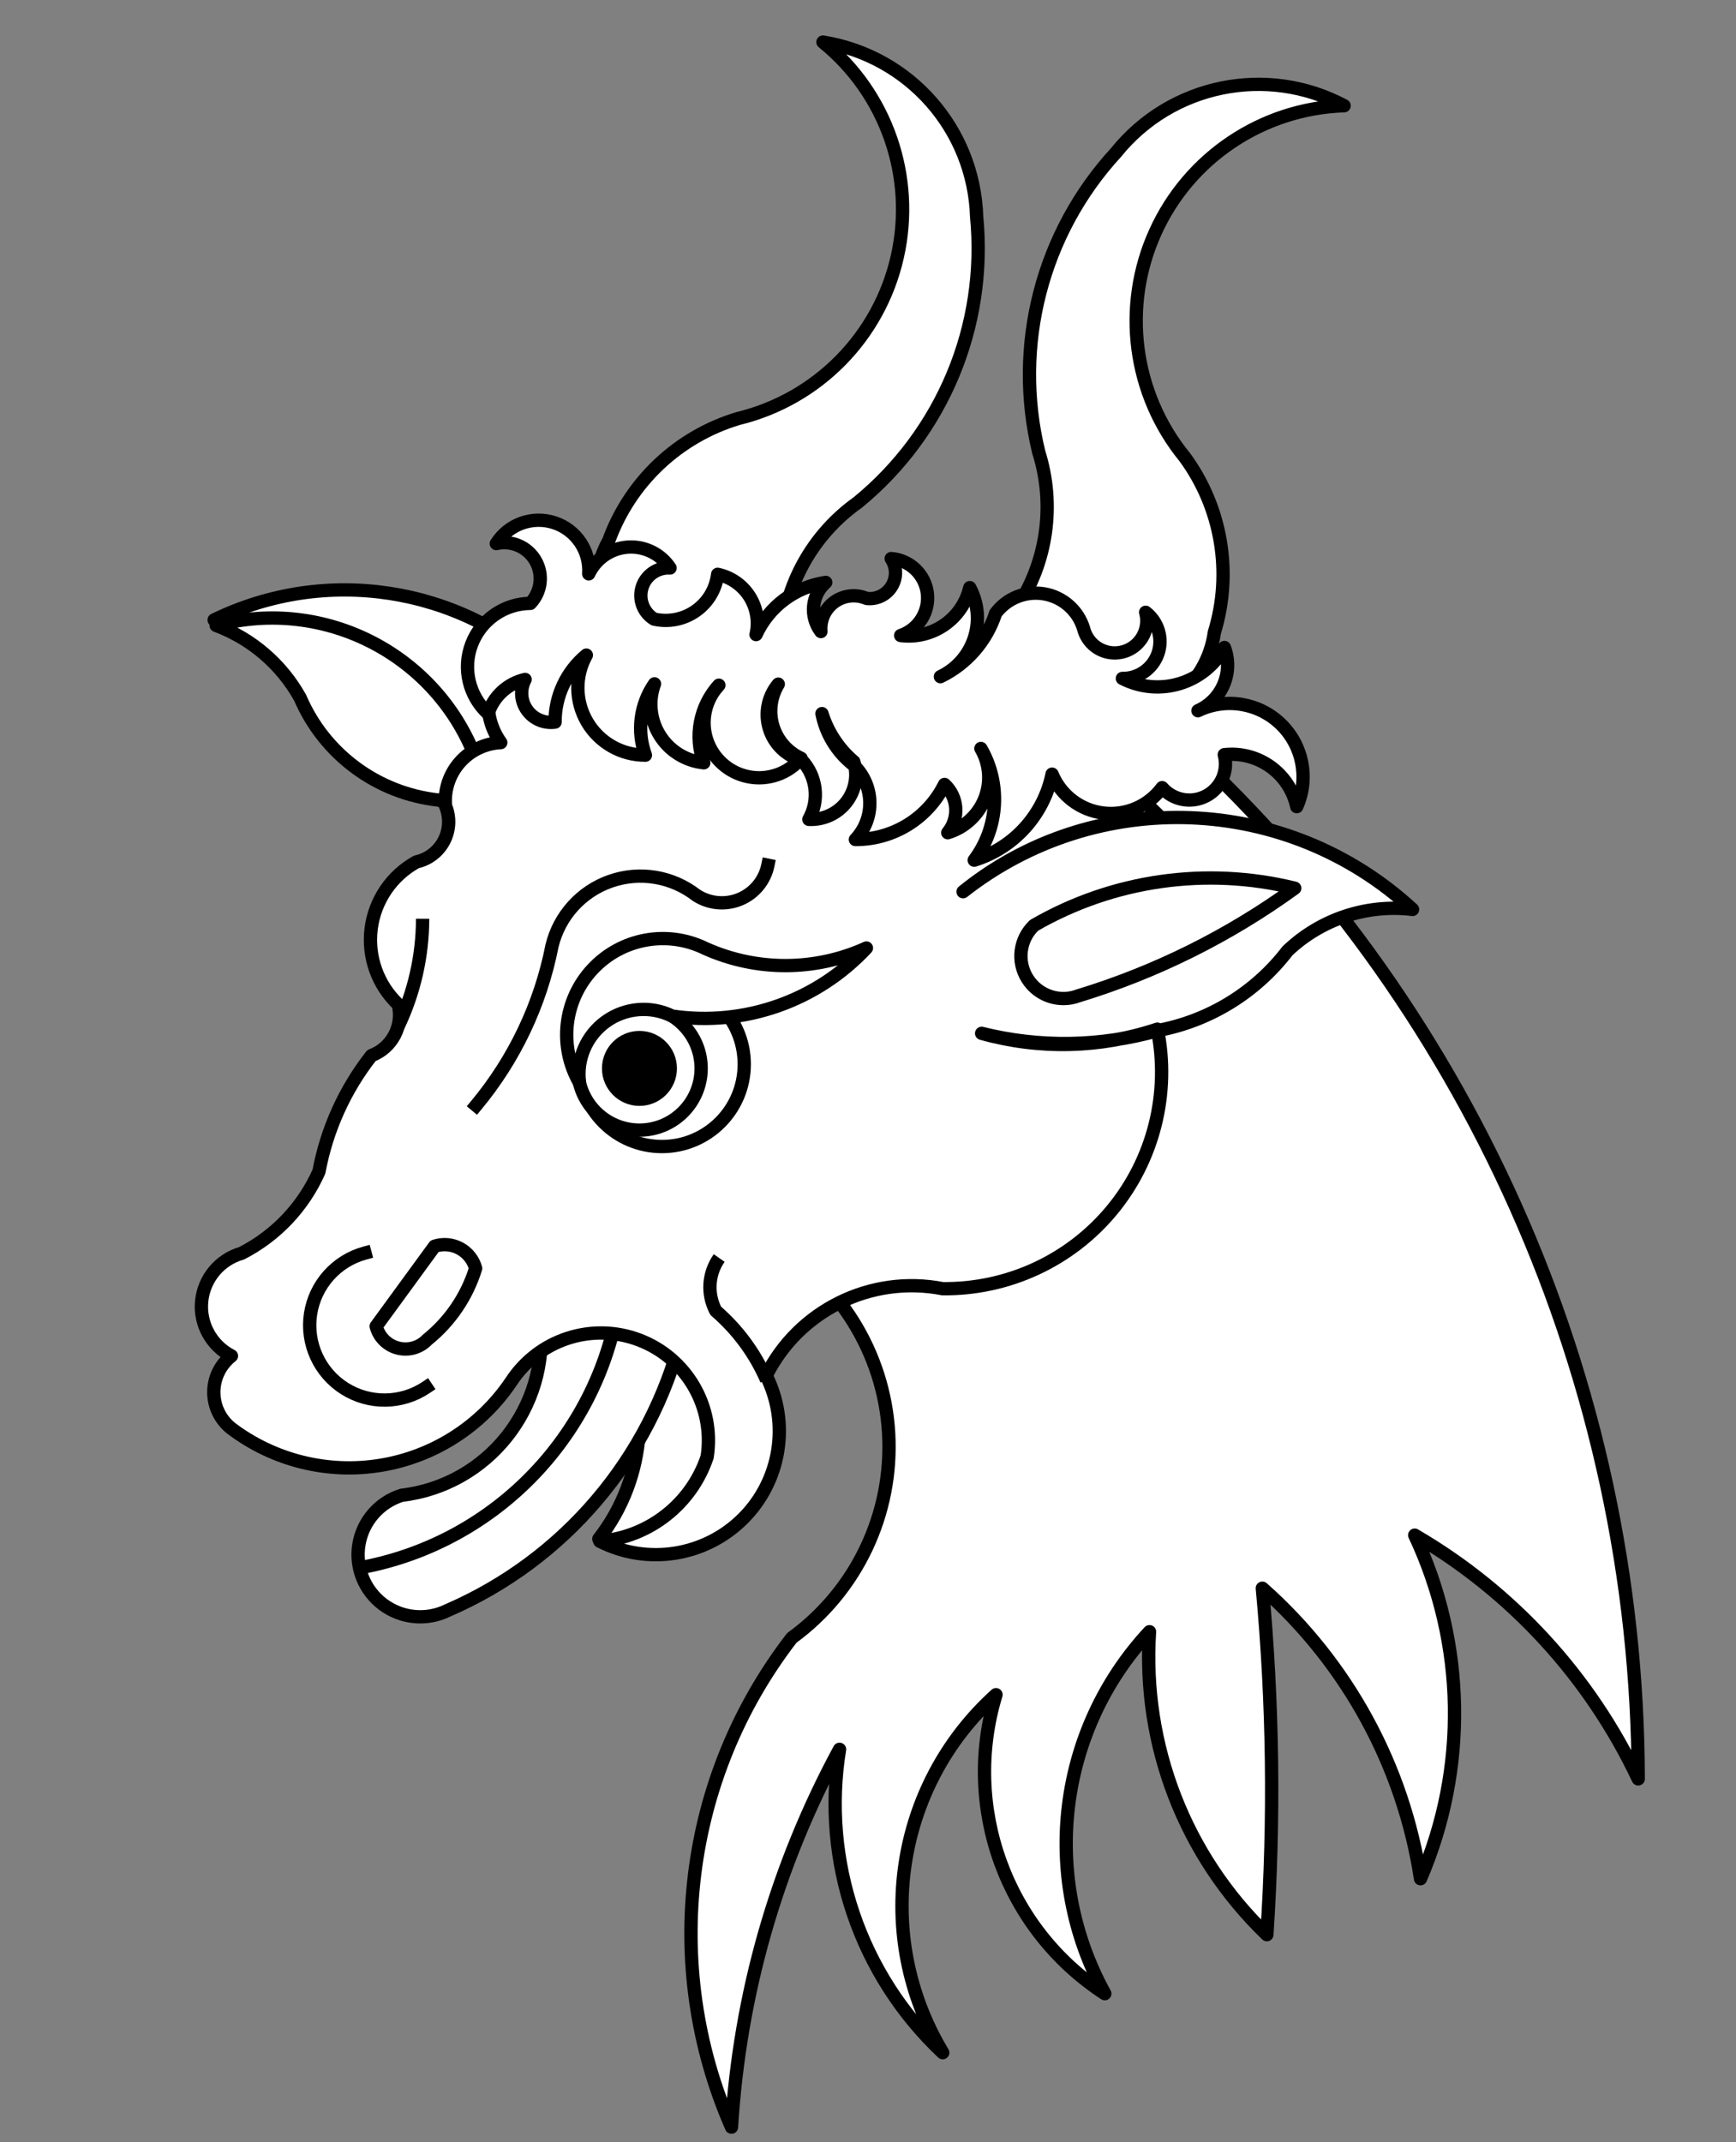
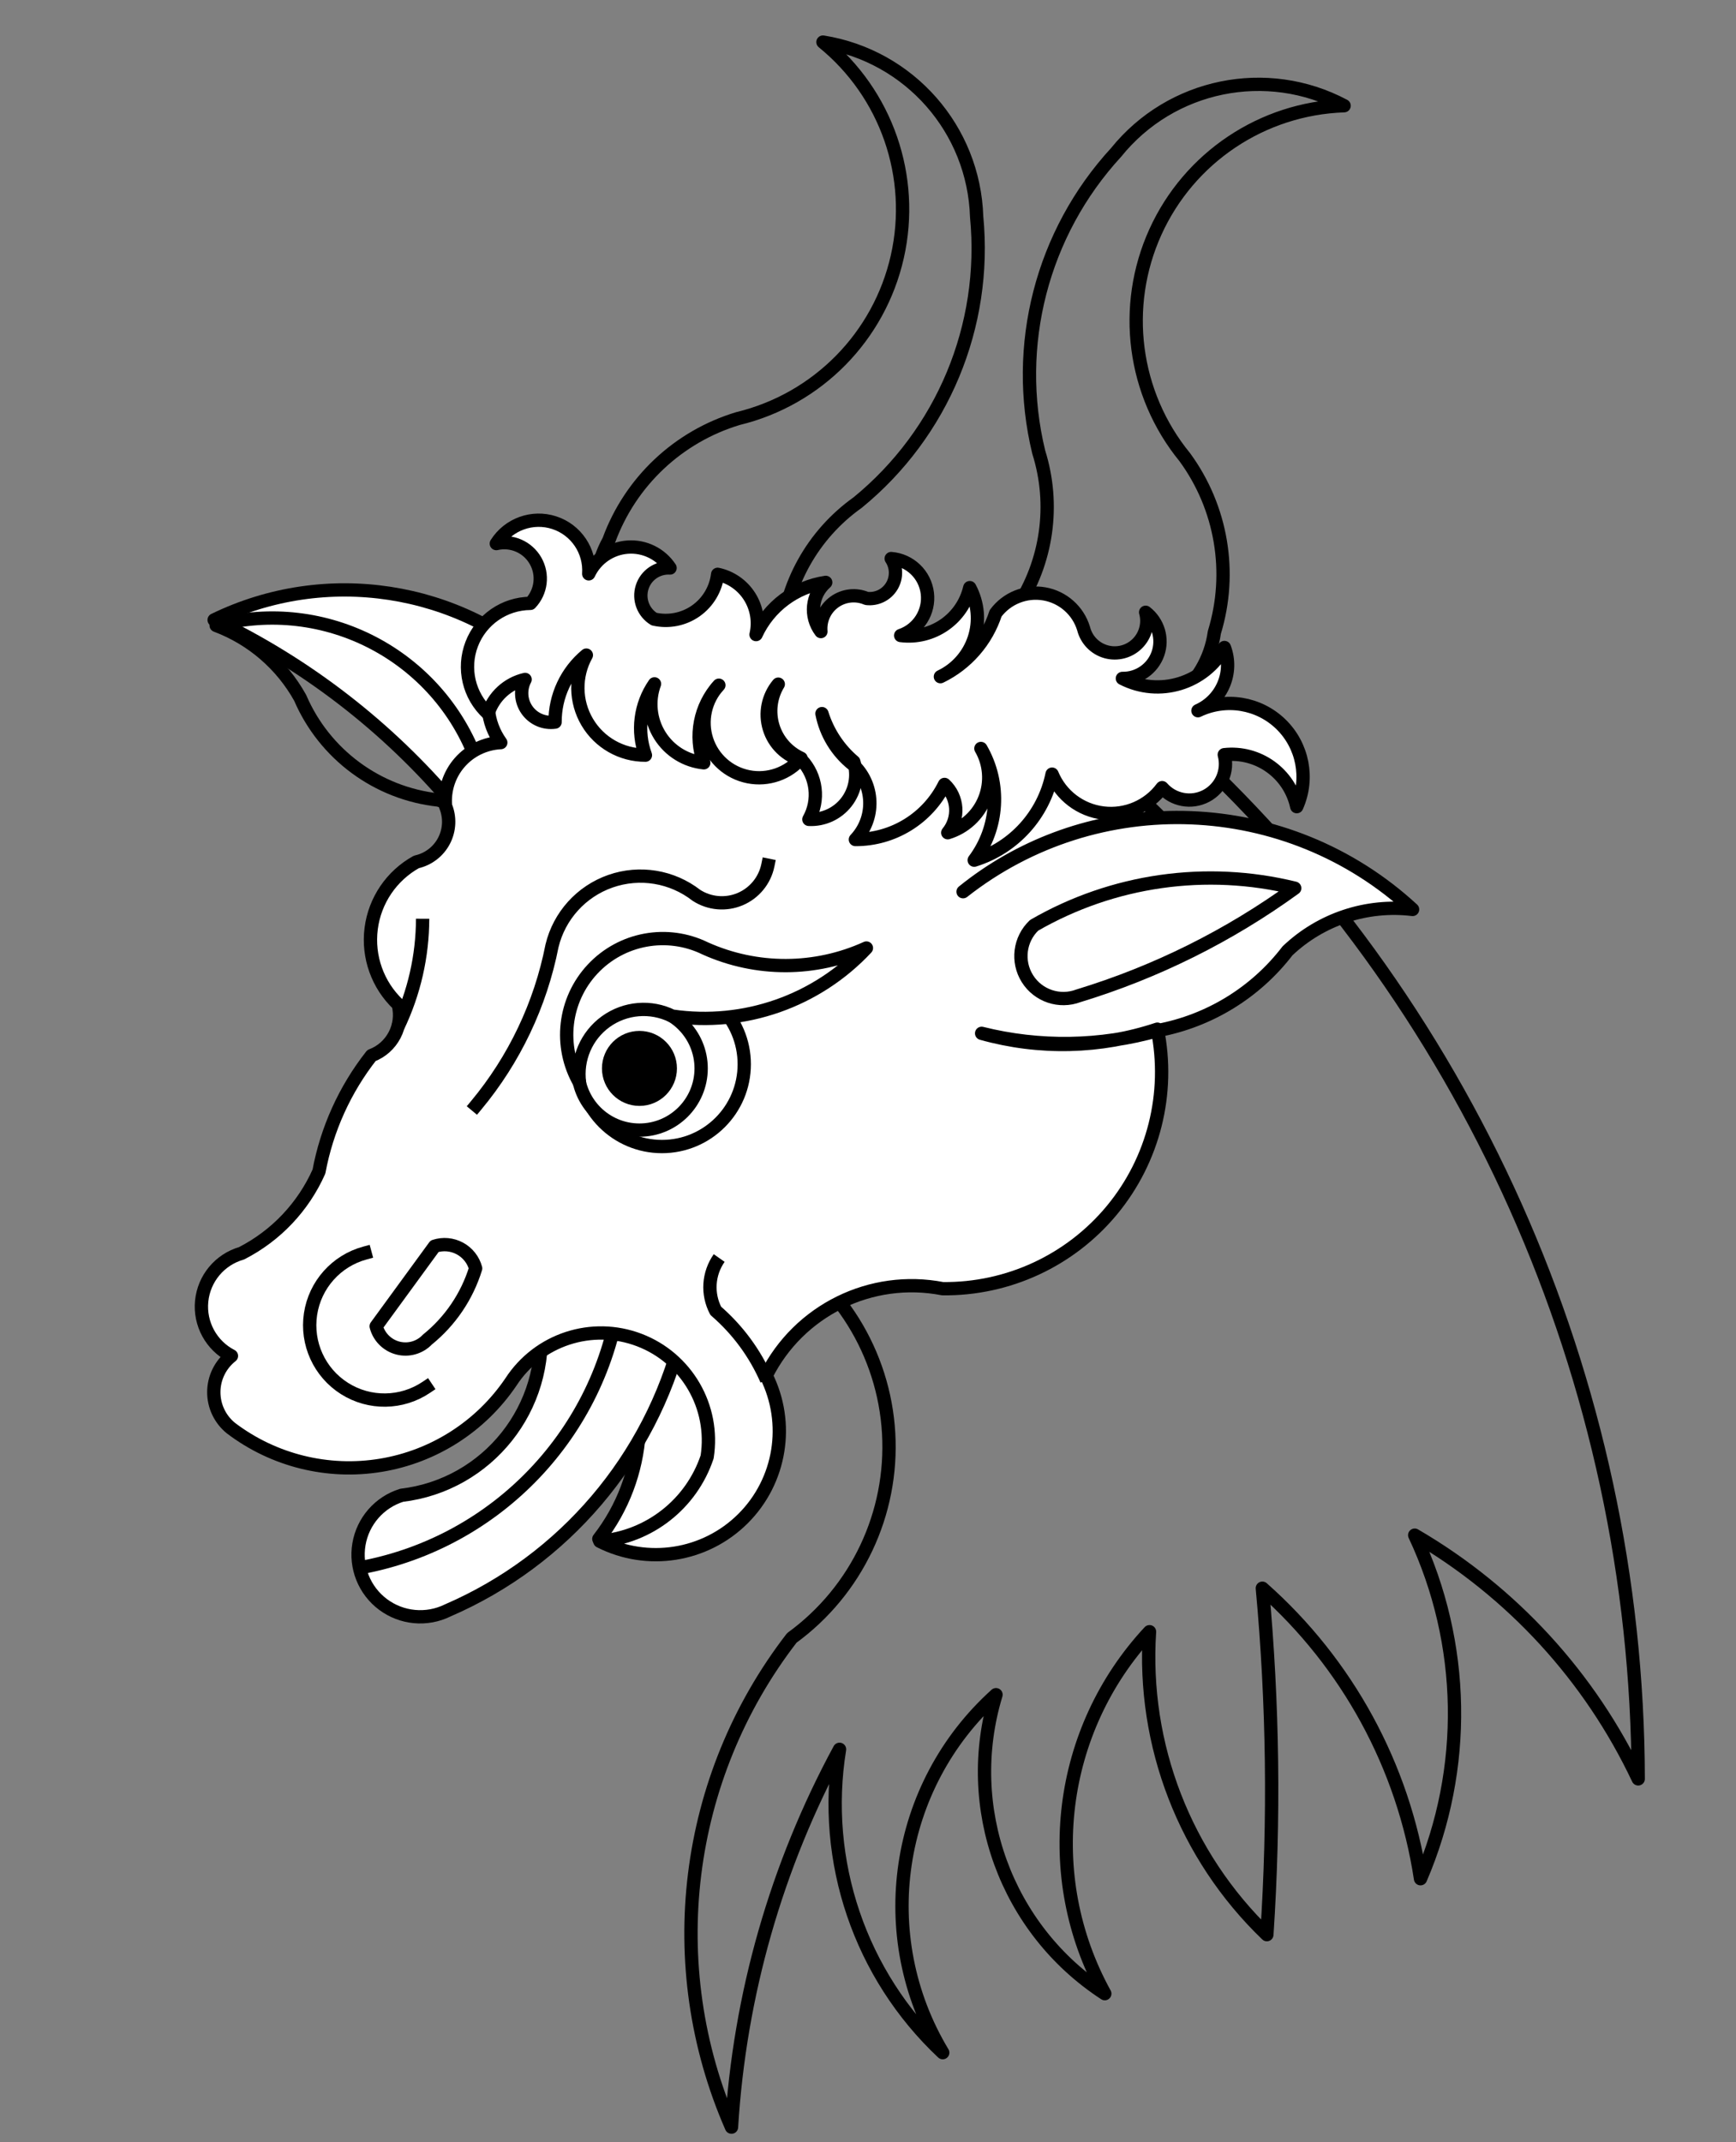
<svg xmlns="http://www.w3.org/2000/svg" version="1.1" viewBox="53 61.5 261 322" width="261" height="322">
  <rect x="53" y="61.5" width="261" height="322" fill="#808080" stroke="none" />
  <defs>
    <clipPath id="artboard_clip_path">
      <path d="M 53 61.5 L 314 61.5 L 314 383.5 L 53 383.5 Z" />
    </clipPath>
  </defs>
  <g id="Bull_s_Head_Erased" stroke="none" stroke-opacity="1" stroke-dasharray="none" fill="none" fill-opacity="1">
    <title>Bull's Head Erased</title>
    <g id="Bull_s_Head_Erased_Layer_2" clip-path="url(#artboard_clip_path)">
      <title>Layer 2</title>
      <g id="Group_291">
        <g id="Graphic_326">
          <path d="M 145.19 260.43 C 151.159 270.652 150.305 283.478 143.033 292.818 C 149.878 295.512 157.679 293.509 162.378 287.849 C 167.077 282.19 167.612 274.153 163.705 267.92 C 159.798 261.688 152.332 258.667 145.19 260.43 Z" fill="#FFFFFF" />
        </g>
        <g id="Graphic_325">
          <path d="M 145.19 260.429 C 151.159 270.652 150.305 283.478 143.033 292.818 C 149.878 295.512 157.679 293.508 162.378 287.849 C 167.077 282.189 167.612 274.153 163.705 267.92 C 159.798 261.688 152.332 258.667 145.19 260.429 Z" stroke="black" stroke-linecap="round" stroke-linejoin="round" stroke-width="2" />
        </g>
        <g id="Graphic_324">
          <path d="M 134.217 260.084 C 135.624 273.045 126.332 284.722 113.386 286.26 C 110.036 287.31 107.558 290.149 106.968 293.609 C 106.378 297.069 107.776 300.568 110.588 302.669 C 113.4 304.77 117.152 305.118 120.303 303.571 C 137.8 296.01 150.79 280.748 155.457 262.267 C 150.067 256.039 140.761 255.083 134.217 260.084 Z" fill="#FFFFFF" />
        </g>
        <g id="Graphic_323">
          <path d="M 134.217 260.084 C 135.624 273.045 126.332 284.722 113.386 286.26 C 110.036 287.31 107.557 290.148 106.967 293.609 C 106.377 297.069 107.776 300.568 110.588 302.669 C 113.4 304.77 117.152 305.118 120.303 303.57 C 137.8 296.01 150.79 280.747 155.457 262.267 C 150.067 256.039 140.761 255.083 134.217 260.084 Z" stroke="black" stroke-linecap="round" stroke-linejoin="round" stroke-width="2" />
        </g>
        <g id="Line_322">
          <path d="M 107.413 297.102 C 127.751 293.259 143.358 276.851 146.181 256.347" stroke="black" stroke-linecap="round" stroke-linejoin="round" stroke-width="2" />
        </g>
        <g id="Graphic_321">
          <path d="M 85.197 154.685 C 101.951 146.543 121.992 149.605 135.551 162.377 C 139.964 166.687 140.573 173.573 136.985 178.591 C 133.397 183.61 126.685 185.261 121.178 182.479 C 111.293 170.766 99.027 161.291 85.197 154.685 Z" fill="#FFFFFF" />
        </g>
        <g id="Graphic_320">
          <path d="M 85.197 154.685 C 101.951 146.543 121.992 149.605 135.551 162.376 C 139.964 166.687 140.573 173.573 136.985 178.591 C 133.397 183.61 126.684 185.261 121.178 182.479 C 111.293 170.766 99.027 161.291 85.197 154.685 Z" stroke="black" stroke-linecap="round" stroke-linejoin="round" stroke-width="2" />
        </g>
        <g id="Graphic_319">
-           <path d="M 85.497 155.508 C 90.866 157.524 95.344 161.384 98.13 166.398 C 101.785 174.886 109.723 180.753 118.911 181.757 C 120.563 182.338 122.403 181.917 123.638 180.674 C 124.873 179.432 125.283 177.59 124.692 175.941 C 118.889 160.008 101.882 151.142 85.497 155.508 Z" fill="#FFFFFF" />
-         </g>
+           </g>
        <g id="Graphic_318">
          <path d="M 85.497 155.508 C 90.866 157.524 95.344 161.384 98.13 166.397 C 101.785 174.886 109.723 180.753 118.911 181.757 C 120.563 182.338 122.403 181.917 123.638 180.674 C 124.873 179.432 125.283 177.59 124.692 175.941 C 118.889 160.008 101.882 151.142 85.497 155.508 Z" stroke="black" stroke-linecap="round" stroke-linejoin="round" stroke-width="2" />
        </g>
        <g id="Graphic_317">
-           <path d="M 205.871 152.872 C 204.981 161.005 210.787 168.345 218.906 169.352 C 227.025 170.36 234.449 164.661 235.573 156.557 C 238.325 147.569 236.677 137.809 231.127 130.223 C 223.339 120.697 221.626 107.579 226.707 96.373 C 231.788 85.167 242.784 77.811 255.081 77.392 C 243.453 71.21 229.074 74.151 220.808 84.402 C 209.645 96.532 205.278 113.435 209.168 129.454 C 211.659 137.357 210.447 145.963 205.871 152.872 Z" fill="#FFFFFF" />
-         </g>
+           </g>
        <g id="Graphic_316">
          <path d="M 205.871 152.872 C 204.981 161.005 210.787 168.345 218.906 169.352 C 227.025 170.36 234.449 164.661 235.573 156.557 C 238.325 147.569 236.677 137.809 231.127 130.223 C 223.339 120.697 221.626 107.579 226.707 96.373 C 231.788 85.167 242.783 77.811 255.08 77.392 C 243.453 71.21 229.074 74.151 220.808 84.402 C 209.645 96.532 205.278 113.435 209.168 129.454 C 211.659 137.357 210.447 145.963 205.871 152.872 Z" stroke="black" stroke-linecap="round" stroke-linejoin="round" stroke-width="2" />
        </g>
        <g id="Graphic_315">
-           <path d="M 170.446 157.712 C 166.25 164.735 157.192 167.087 150.108 162.993 C 143.025 158.899 140.542 149.876 144.533 142.734 C 147.76 133.905 154.962 127.115 163.965 124.413 C 175.922 121.513 185.201 112.083 187.908 100.08 C 190.616 88.078 186.283 75.578 176.728 67.826 C 189.73 69.909 199.425 80.929 199.835 94.091 C 201.421 110.499 194.708 126.615 181.942 137.045 C 175.188 141.846 170.963 149.441 170.446 157.712 Z" fill="#FFFFFF" />
-         </g>
+           </g>
        <g id="Graphic_314">
          <path d="M 170.446 157.711 C 166.25 164.735 157.192 167.087 150.108 162.993 C 143.025 158.899 140.542 149.876 144.533 142.734 C 147.76 133.905 154.962 127.115 163.965 124.412 C 175.922 121.512 185.201 112.083 187.908 100.08 C 190.616 88.078 186.283 75.578 176.728 67.826 C 189.73 69.909 199.425 80.928 199.835 94.091 C 201.421 110.499 194.708 126.615 181.942 137.045 C 175.188 141.846 170.963 149.441 170.446 157.711 Z" stroke="black" stroke-linecap="round" stroke-linejoin="round" stroke-width="2" />
        </g>
        <g id="Graphic_313">
-           <path d="M 229.052 171.663 C 273.649 211.778 299.172 268.903 299.298 328.888 C 292.059 313.559 280.343 300.786 265.695 292.253 C 273.36 308.55 273.678 327.349 266.569 343.895 C 264.002 327.003 255.585 311.548 242.788 300.227 C 244.393 317.54 244.62 334.954 243.467 352.304 C 231.157 340.47 224.7 323.804 225.824 306.765 C 212.068 321.545 209.357 343.488 219.101 361.172 C 204.254 351.504 197.586 333.184 202.745 316.233 C 187.537 329.939 184.179 352.5 194.735 370.041 C 182.311 358.362 176.497 341.276 179.219 324.444 C 169.733 341.966 164.19 361.348 162.976 381.236 C 152.335 356.909 155.812 328.714 172.045 307.7 C 181.816 300.585 187.3 288.991 186.604 276.924 C 185.907 264.857 179.125 253.971 168.601 248.027 C 152.636 230.093 151.863 203.282 166.766 184.457 C 181.67 165.632 207.943 160.235 229.062 171.659 Z" fill="#FFFFFF" />
-         </g>
+           </g>
        <g id="Graphic_312">
          <path d="M 229.052 171.663 C 273.649 211.778 299.172 268.903 299.298 328.888 C 292.059 313.559 280.343 300.786 265.695 292.253 C 273.359 308.55 273.678 327.348 266.569 343.895 C 264.002 327.003 255.585 311.548 242.788 300.227 C 244.393 317.54 244.62 334.954 243.467 352.303 C 231.157 340.47 224.7 323.804 225.824 306.765 C 212.068 321.545 209.357 343.488 219.101 361.172 C 204.253 351.504 197.586 333.184 202.745 316.233 C 187.537 329.938 184.179 352.5 194.735 370.041 C 182.311 358.362 176.497 341.276 179.219 324.444 C 169.733 341.966 164.19 361.348 162.976 381.236 C 152.335 356.909 155.812 328.714 172.045 307.7 C 181.816 300.585 187.3 288.991 186.603 276.924 C 185.907 264.857 179.125 253.971 168.601 248.027 C 152.636 230.093 151.863 203.282 166.766 184.457 C 181.67 165.632 207.943 160.235 229.062 171.659 Z" stroke="black" stroke-linecap="round" stroke-linejoin="round" stroke-width="2" />
        </g>
        <g id="Graphic_311">
          <path d="M 168.187 268.272 C 173.101 258.457 183.951 253.116 194.727 255.208 C 204.556 255.315 213.907 250.976 220.172 243.403 C 226.438 235.83 228.948 225.832 227.003 216.197 C 218.457 219.04 209.256 219.259 200.584 216.824 C 209.301 219 218.435 218.855 227.077 216.401 C 234.828 214.95 241.77 210.686 246.568 204.427 C 251.593 199.649 258.49 197.364 265.374 198.2 C 246.558 180.836 217.918 179.706 197.792 195.534 C 206.238 188.711 216.667 184.808 227.516 184.407 C 203.471 160.46 169.007 150.19 135.775 157.069 C 132.111 157.341 128.881 159.572 127.328 162.902 C 125.775 166.231 126.143 170.141 128.29 173.122 C 125.907 173.237 123.675 174.318 122.107 176.115 C 120.539 177.912 119.771 180.27 119.98 182.646 C 120.685 184.335 120.604 186.25 119.76 187.874 C 118.915 189.498 117.394 190.664 115.606 191.056 C 111.869 193.123 109.342 196.847 108.803 201.083 C 108.264 205.319 109.778 209.558 112.878 212.494 C 113.675 215.702 111.943 218.998 108.85 220.162 C 104.849 225.252 102.139 231.234 100.953 237.599 C 98.595 242.908 94.485 247.246 89.311 249.889 C 86.028 250.834 83.653 253.686 83.32 257.086 C 82.986 260.486 84.76 263.746 87.797 265.311 C 86.134 266.618 85.157 268.611 85.144 270.727 C 85.131 272.842 86.083 274.847 87.73 276.174 C 94.159 281.047 102.307 283.062 110.266 281.749 C 118.224 280.435 125.293 275.908 129.815 269.229 C 133.958 262.837 142.004 260.21 149.12 262.926 C 156.236 265.642 160.486 272.963 159.316 280.489 C 156.954 287.562 150.608 292.549 143.178 293.171 C 150.331 296.808 159.012 295.439 164.698 289.777 C 170.385 284.115 171.792 275.441 168.187 268.272 Z" fill="#FFFFFF" />
        </g>
        <g id="Graphic_310">
          <path d="M 168.187 268.272 C 173.101 258.456 183.951 253.116 194.727 255.208 C 204.556 255.314 213.907 250.976 220.172 243.403 C 226.438 235.83 228.948 225.832 227.003 216.197 C 218.457 219.04 209.255 219.259 200.584 216.824 C 209.3 219 218.435 218.855 227.077 216.401 C 234.828 214.95 241.77 210.686 246.568 204.427 C 251.593 199.648 258.49 197.364 265.374 198.199 C 246.558 180.836 217.918 179.706 197.792 195.534 C 206.238 188.711 216.666 184.807 227.516 184.407 C 203.471 160.46 169.006 150.19 135.775 157.069 C 132.111 157.341 128.88 159.572 127.328 162.901 C 125.775 166.231 126.143 170.14 128.29 173.122 C 125.907 173.237 123.675 174.318 122.107 176.115 C 120.539 177.912 119.771 180.27 119.98 182.646 C 120.685 184.335 120.604 186.25 119.76 187.874 C 118.915 189.498 117.394 190.663 115.606 191.056 C 111.869 193.123 109.342 196.847 108.803 201.083 C 108.264 205.319 109.778 209.558 112.878 212.494 C 113.675 215.702 111.943 218.998 108.85 220.162 C 104.849 225.252 102.139 231.234 100.953 237.599 C 98.595 242.908 94.485 247.246 89.311 249.889 C 86.028 250.834 83.653 253.686 83.32 257.086 C 82.986 260.486 84.76 263.745 87.797 265.311 C 86.133 266.617 85.157 268.611 85.144 270.726 C 85.131 272.842 86.083 274.847 87.73 276.174 C 94.159 281.046 102.307 283.062 110.266 281.748 C 118.224 280.435 125.293 275.908 129.815 269.228 C 133.958 262.836 142.004 260.21 149.12 262.926 C 156.236 265.642 160.486 272.963 159.316 280.489 C 156.954 287.562 150.608 292.549 143.178 293.17 C 150.331 296.808 159.011 295.439 164.698 289.777 C 170.385 284.115 171.792 275.441 168.187 268.272 Z" stroke="black" stroke-linecap="round" stroke-linejoin="round" stroke-width="2" />
        </g>
        <g id="Graphic_309">
          <circle cx="152.52" cy="221.466" r="12.375" fill="#FFFFFF" />
        </g>
        <g id="Graphic_308">
          <circle cx="152.52" cy="221.466" r="12.375" stroke="black" stroke-linecap="square" stroke-linejoin="round" stroke-width="2" />
        </g>
        <g id="Graphic_307">
          <circle cx="149.139" cy="222.095" r="9.275" fill="#FFFFFF" />
        </g>
        <g id="Graphic_306">
          <circle cx="149.139" cy="222.094" r="9.275" stroke="black" stroke-linecap="square" stroke-linejoin="round" stroke-width="2" />
        </g>
        <g id="Graphic_305">
          <circle cx="149.138" cy="222.096" r="4.637" fill="black" />
        </g>
        <g id="Graphic_304">
          <circle cx="149.138" cy="222.095" r="4.637" stroke="black" stroke-linecap="square" stroke-linejoin="round" stroke-width="2" />
        </g>
        <g id="Graphic_303">
          <path d="M 183.261 204 C 175.797 211.991 164.889 215.814 154.069 214.232 C 150.844 212.639 147.002 212.957 144.083 215.059 C 141.164 217.162 139.645 220.704 140.135 224.268 C 136.954 218.756 137.751 211.811 142.099 207.163 C 146.447 202.515 153.322 201.256 159.035 204.062 C 166.745 207.522 175.57 207.499 183.261 204 Z" fill="#FFFFFF" />
        </g>
        <g id="Graphic_302">
          <path d="M 183.261 204 C 175.797 211.991 164.889 215.814 154.069 214.232 C 150.844 212.639 147.002 212.957 144.083 215.059 C 141.164 217.162 139.645 220.704 140.135 224.268 C 136.954 218.756 137.751 211.811 142.099 207.163 C 146.447 202.515 153.322 201.256 159.035 204.062 C 166.745 207.522 175.57 207.499 183.261 204 Z" stroke="black" stroke-linecap="square" stroke-linejoin="round" stroke-width="2" />
        </g>
        <g id="Graphic_301">
          <path d="M 126.376 168.753 C 123.49 166.105 122.516 161.962 123.922 158.306 C 125.327 154.65 128.825 152.226 132.741 152.193 C 134.382 150.466 134.698 147.868 133.518 145.798 C 132.339 143.728 129.942 142.675 127.62 143.207 C 129.465 140.288 133.057 138.996 136.338 140.07 C 139.62 141.145 141.752 144.311 141.514 147.755 C 142.597 145.457 144.835 143.922 147.369 143.739 C 149.903 143.557 152.339 144.755 153.74 146.874 C 151.839 146.763 150.106 147.96 149.538 149.777 C 148.969 151.594 149.711 153.565 151.337 154.557 C 153.51 155.054 155.792 154.605 157.615 153.322 C 159.438 152.039 160.63 150.042 160.895 147.828 C 162.872 148.246 164.597 149.441 165.683 151.145 C 166.769 152.848 167.125 154.917 166.67 156.885 C 168.61 152.668 172.551 149.717 177.144 149.041 C 175.004 150.935 174.688 154.159 176.419 156.432 C 176.264 154.7 177.032 153.014 178.44 151.993 C 179.848 150.973 181.689 150.768 183.287 151.454 C 184.789 151.634 186.259 150.926 187.053 149.639 C 187.848 148.352 187.822 146.72 186.987 145.458 C 189.804 145.682 192.075 147.856 192.42 150.661 C 192.765 153.465 191.089 156.125 188.41 157.025 C 193.206 157.642 197.693 154.535 198.8 149.828 C 200.057 152.176 200.296 154.937 199.461 157.466 C 198.627 159.995 196.792 162.071 194.385 163.211 C 198.334 161.302 201.332 157.863 202.685 153.691 C 204.378 151.411 207.211 150.281 210.008 150.767 C 212.806 151.253 215.09 153.274 215.915 155.992 C 216.336 157.677 217.632 159.006 219.307 159.47 C 220.982 159.933 222.776 159.46 224.005 158.231 C 225.234 157.002 225.706 155.208 225.242 153.533 C 227.136 154.996 227.879 157.509 227.085 159.767 C 226.291 162.026 224.138 163.52 221.745 163.475 C 227.274 166.322 234.064 164.265 237.084 158.829 C 238.485 162.549 236.74 166.717 233.106 168.329 C 237.273 166.323 242.25 167.131 245.569 170.353 C 248.887 173.574 249.842 178.525 247.96 182.75 C 246.868 177.739 242.162 174.365 237.065 174.94 C 237.712 177.381 236.591 179.945 234.36 181.127 C 232.13 182.31 229.378 181.799 227.721 179.894 C 225.669 182.67 222.282 184.127 218.856 183.707 C 215.429 183.286 212.494 181.054 211.175 177.864 C 209.919 183.985 205.434 188.939 199.468 190.795 C 203.137 185.905 203.533 179.297 200.473 174.005 C 201.809 176.297 202.022 179.076 201.05 181.545 C 200.078 184.015 198.029 185.903 195.488 186.669 C 197.276 184.504 197.064 181.319 195.004 179.41 C 192.485 184.502 187.286 187.714 181.605 187.69 C 183.068 186.145 183.849 184.078 183.773 181.951 C 183.697 179.825 182.771 177.818 181.201 176.381 C 178.805 174.472 177.167 171.773 176.579 168.766 C 177.46 171.582 179.122 174.09 181.371 176 C 182.007 178.092 181.585 180.363 180.239 182.087 C 178.894 183.81 176.794 184.771 174.61 184.663 C 176.234 181.778 175.8 178.173 173.538 175.755 C 171.211 175.106 169.373 173.318 168.66 171.009 C 167.946 168.701 168.455 166.188 170.011 164.338 C 168.854 166.243 168.567 168.551 169.222 170.681 C 169.877 172.81 171.412 174.558 173.439 175.483 C 171.499 177.776 168.468 178.837 165.521 178.255 C 162.575 177.673 160.175 175.54 159.252 172.682 C 158.329 169.823 159.028 166.689 161.078 164.494 C 158.211 167.657 157.339 172.151 158.813 176.158 C 156.091 175.882 153.65 174.363 152.2 172.042 C 150.75 169.722 150.455 166.861 151.4 164.294 C 149.228 167.432 148.72 171.43 150.036 175.013 C 146.442 175.025 143.111 173.131 141.285 170.036 C 139.458 166.941 139.409 163.11 141.157 159.969 C 138.157 162.452 136.43 166.149 136.451 170.043 C 134.813 170.278 133.182 169.572 132.231 168.218 C 131.28 166.864 131.171 165.091 131.947 163.63 C 129.316 164.234 127.198 166.181 126.376 168.753 Z" fill="#FFFFFF" />
        </g>
        <g id="Graphic_300">
          <path d="M 126.376 168.753 C 123.49 166.105 122.516 161.962 123.922 158.306 C 125.327 154.65 128.825 152.226 132.741 152.193 C 134.382 150.466 134.698 147.867 133.518 145.798 C 132.339 143.728 129.942 142.675 127.62 143.207 C 129.465 140.288 133.057 138.996 136.338 140.07 C 139.62 141.144 141.752 144.311 141.514 147.755 C 142.597 145.457 144.835 143.922 147.369 143.739 C 149.903 143.557 152.339 144.755 153.74 146.874 C 151.839 146.762 150.106 147.959 149.538 149.777 C 148.969 151.594 149.711 153.565 151.337 154.557 C 153.51 155.054 155.792 154.605 157.615 153.322 C 159.438 152.039 160.63 150.042 160.895 147.828 C 162.871 148.246 164.597 149.441 165.683 151.145 C 166.769 152.848 167.125 154.917 166.67 156.885 C 168.61 152.668 172.551 149.717 177.144 149.041 C 175.004 150.935 174.688 154.159 176.419 156.432 C 176.264 154.7 177.032 153.014 178.44 151.993 C 179.848 150.973 181.689 150.768 183.287 151.454 C 184.789 151.634 186.259 150.926 187.053 149.639 C 187.848 148.351 187.822 146.72 186.987 145.458 C 189.804 145.682 192.075 147.856 192.42 150.661 C 192.765 153.465 191.089 156.125 188.41 157.025 C 193.206 157.642 197.692 154.535 198.8 149.828 C 200.057 152.176 200.295 154.937 199.461 157.466 C 198.627 159.995 196.792 162.071 194.385 163.211 C 198.334 161.302 201.332 157.863 202.685 153.691 C 204.378 151.411 207.211 150.28 210.008 150.767 C 212.806 151.253 215.09 153.274 215.915 155.991 C 216.336 157.677 217.632 159.006 219.307 159.47 C 220.982 159.933 222.776 159.46 224.005 158.231 C 225.234 157.002 225.706 155.208 225.242 153.533 C 227.136 154.996 227.879 157.509 227.085 159.767 C 226.291 162.025 224.138 163.52 221.745 163.475 C 227.274 166.322 234.064 164.265 237.084 158.828 C 238.485 162.549 236.74 166.716 233.106 168.329 C 237.273 166.323 242.25 167.131 245.569 170.352 C 248.887 173.574 249.842 178.525 247.96 182.75 C 246.868 177.739 242.162 174.365 237.065 174.94 C 237.712 177.38 236.591 179.944 234.36 181.127 C 232.13 182.31 229.378 181.799 227.721 179.894 C 225.669 182.67 222.282 184.127 218.855 183.707 C 215.429 183.286 212.494 181.054 211.175 177.864 C 209.919 183.985 205.434 188.939 199.468 190.794 C 203.137 185.905 203.533 179.297 200.473 174.004 C 201.809 176.297 202.022 179.076 201.05 181.545 C 200.078 184.015 198.029 185.903 195.488 186.669 C 197.276 184.504 197.064 181.319 195.004 179.409 C 192.485 184.501 187.286 187.714 181.605 187.69 C 183.068 186.145 183.849 184.077 183.773 181.951 C 183.697 179.825 182.771 177.818 181.201 176.381 C 178.805 174.472 177.167 171.773 176.579 168.766 C 177.46 171.582 179.122 174.09 181.371 176 C 182.007 178.092 181.585 180.363 180.239 182.086 C 178.894 183.81 176.794 184.771 174.61 184.662 C 176.234 181.778 175.8 178.173 173.538 175.755 C 171.211 175.106 169.373 173.318 168.66 171.009 C 167.946 168.701 168.455 166.188 170.01 164.338 C 168.854 166.243 168.567 168.551 169.222 170.681 C 169.877 172.81 171.412 174.558 173.439 175.483 C 171.499 177.776 168.468 178.837 165.521 178.255 C 162.575 177.673 160.175 175.54 159.252 172.682 C 158.329 169.823 159.028 166.689 161.078 164.494 C 158.211 167.657 157.339 172.151 158.813 176.158 C 156.091 175.882 153.65 174.362 152.2 172.042 C 150.75 169.722 150.455 166.861 151.4 164.293 C 149.228 167.432 148.72 171.43 150.036 175.012 C 146.442 175.025 143.111 173.13 141.285 170.036 C 139.458 166.941 139.409 163.11 141.157 159.969 C 138.157 162.452 136.43 166.149 136.451 170.043 C 134.813 170.277 133.182 169.572 132.231 168.218 C 131.28 166.864 131.17 165.091 131.947 163.63 C 129.316 164.234 127.198 166.181 126.376 168.753 Z" stroke="black" stroke-linecap="butt" stroke-linejoin="round" stroke-width="2" />
        </g>
        <g id="Line_299">
          <path d="M 116.539 199.598 C 116.526 205.212 115.262 210.752 112.838 215.816" stroke="black" stroke-linecap="butt" stroke-linejoin="round" stroke-width="2" />
        </g>
        <g id="Line_298">
          <path d="M 161.126 250.596 C 159.478 252.938 159.28 256.004 160.613 258.538 C 163.907 261.382 166.519 264.93 168.258 268.919" stroke="black" stroke-linecap="butt" stroke-linejoin="round" stroke-width="2" />
        </g>
        <g id="Graphic_297">
          <path d="M 247.654 195.006 C 234.363 191.746 220.327 193.745 208.475 200.586 C 206.274 202.679 205.853 206.034 207.469 208.607 C 209.084 211.179 212.289 212.257 215.13 211.184 C 226.794 207.634 237.786 202.167 247.654 195.006 Z" fill="#FFFFFF" />
        </g>
        <g id="Graphic_296">
          <path d="M 247.654 195.006 C 234.363 191.746 220.327 193.745 208.475 200.586 C 206.274 202.679 205.853 206.034 207.469 208.606 C 209.084 211.179 212.289 212.257 215.13 211.184 C 226.794 207.634 237.786 202.166 247.654 195.006 Z" stroke="black" stroke-linecap="butt" stroke-linejoin="round" stroke-width="2" />
        </g>
        <g id="Line_295">
          <path d="M 168.448 191.553 C 167.983 193.839 166.42 195.747 164.271 196.653 C 162.121 197.559 159.663 197.345 157.703 196.08 C 154.035 193.223 149.166 192.424 144.777 193.959 C 140.388 195.494 137.078 199.154 135.991 203.675 C 134.257 212.498 130.334 220.743 124.582 227.655" stroke="black" stroke-linecap="square" stroke-linejoin="round" stroke-width="2" />
        </g>
        <g id="Graphic_294">
-           <path d="M 118.34 248.823 L 109.556 260.855 C 109.965 262.459 111.213 263.714 112.816 264.13 C 114.418 264.546 116.119 264.058 117.257 262.855 C 120.685 260.088 123.21 256.362 124.509 252.152 C 124.163 250.873 123.307 249.791 122.14 249.162 C 120.974 248.532 119.6 248.41 118.34 248.823 Z" fill="#FFFFFF" />
-         </g>
+           </g>
        <g id="Graphic_293">
          <path d="M 118.34 248.823 L 109.556 260.855 C 109.965 262.459 111.213 263.714 112.816 264.13 C 114.418 264.546 116.119 264.058 117.257 262.855 C 120.685 260.088 123.21 256.362 124.509 252.152 C 124.163 250.872 123.307 249.791 122.14 249.162 C 120.974 248.532 119.6 248.41 118.34 248.823 Z" stroke="black" stroke-linecap="butt" stroke-linejoin="round" stroke-width="2" />
        </g>
        <g id="Line_292">
          <path d="M 107.876 249.844 C 103.569 251.007 100.356 254.606 99.687 259.017 C 99.019 263.428 101.02 267.817 104.789 270.205 C 108.558 272.592 113.382 272.526 117.084 270.037" stroke="black" stroke-linecap="square" stroke-linejoin="round" stroke-width="2" />
        </g>
      </g>
    </g>
  </g>
</svg>